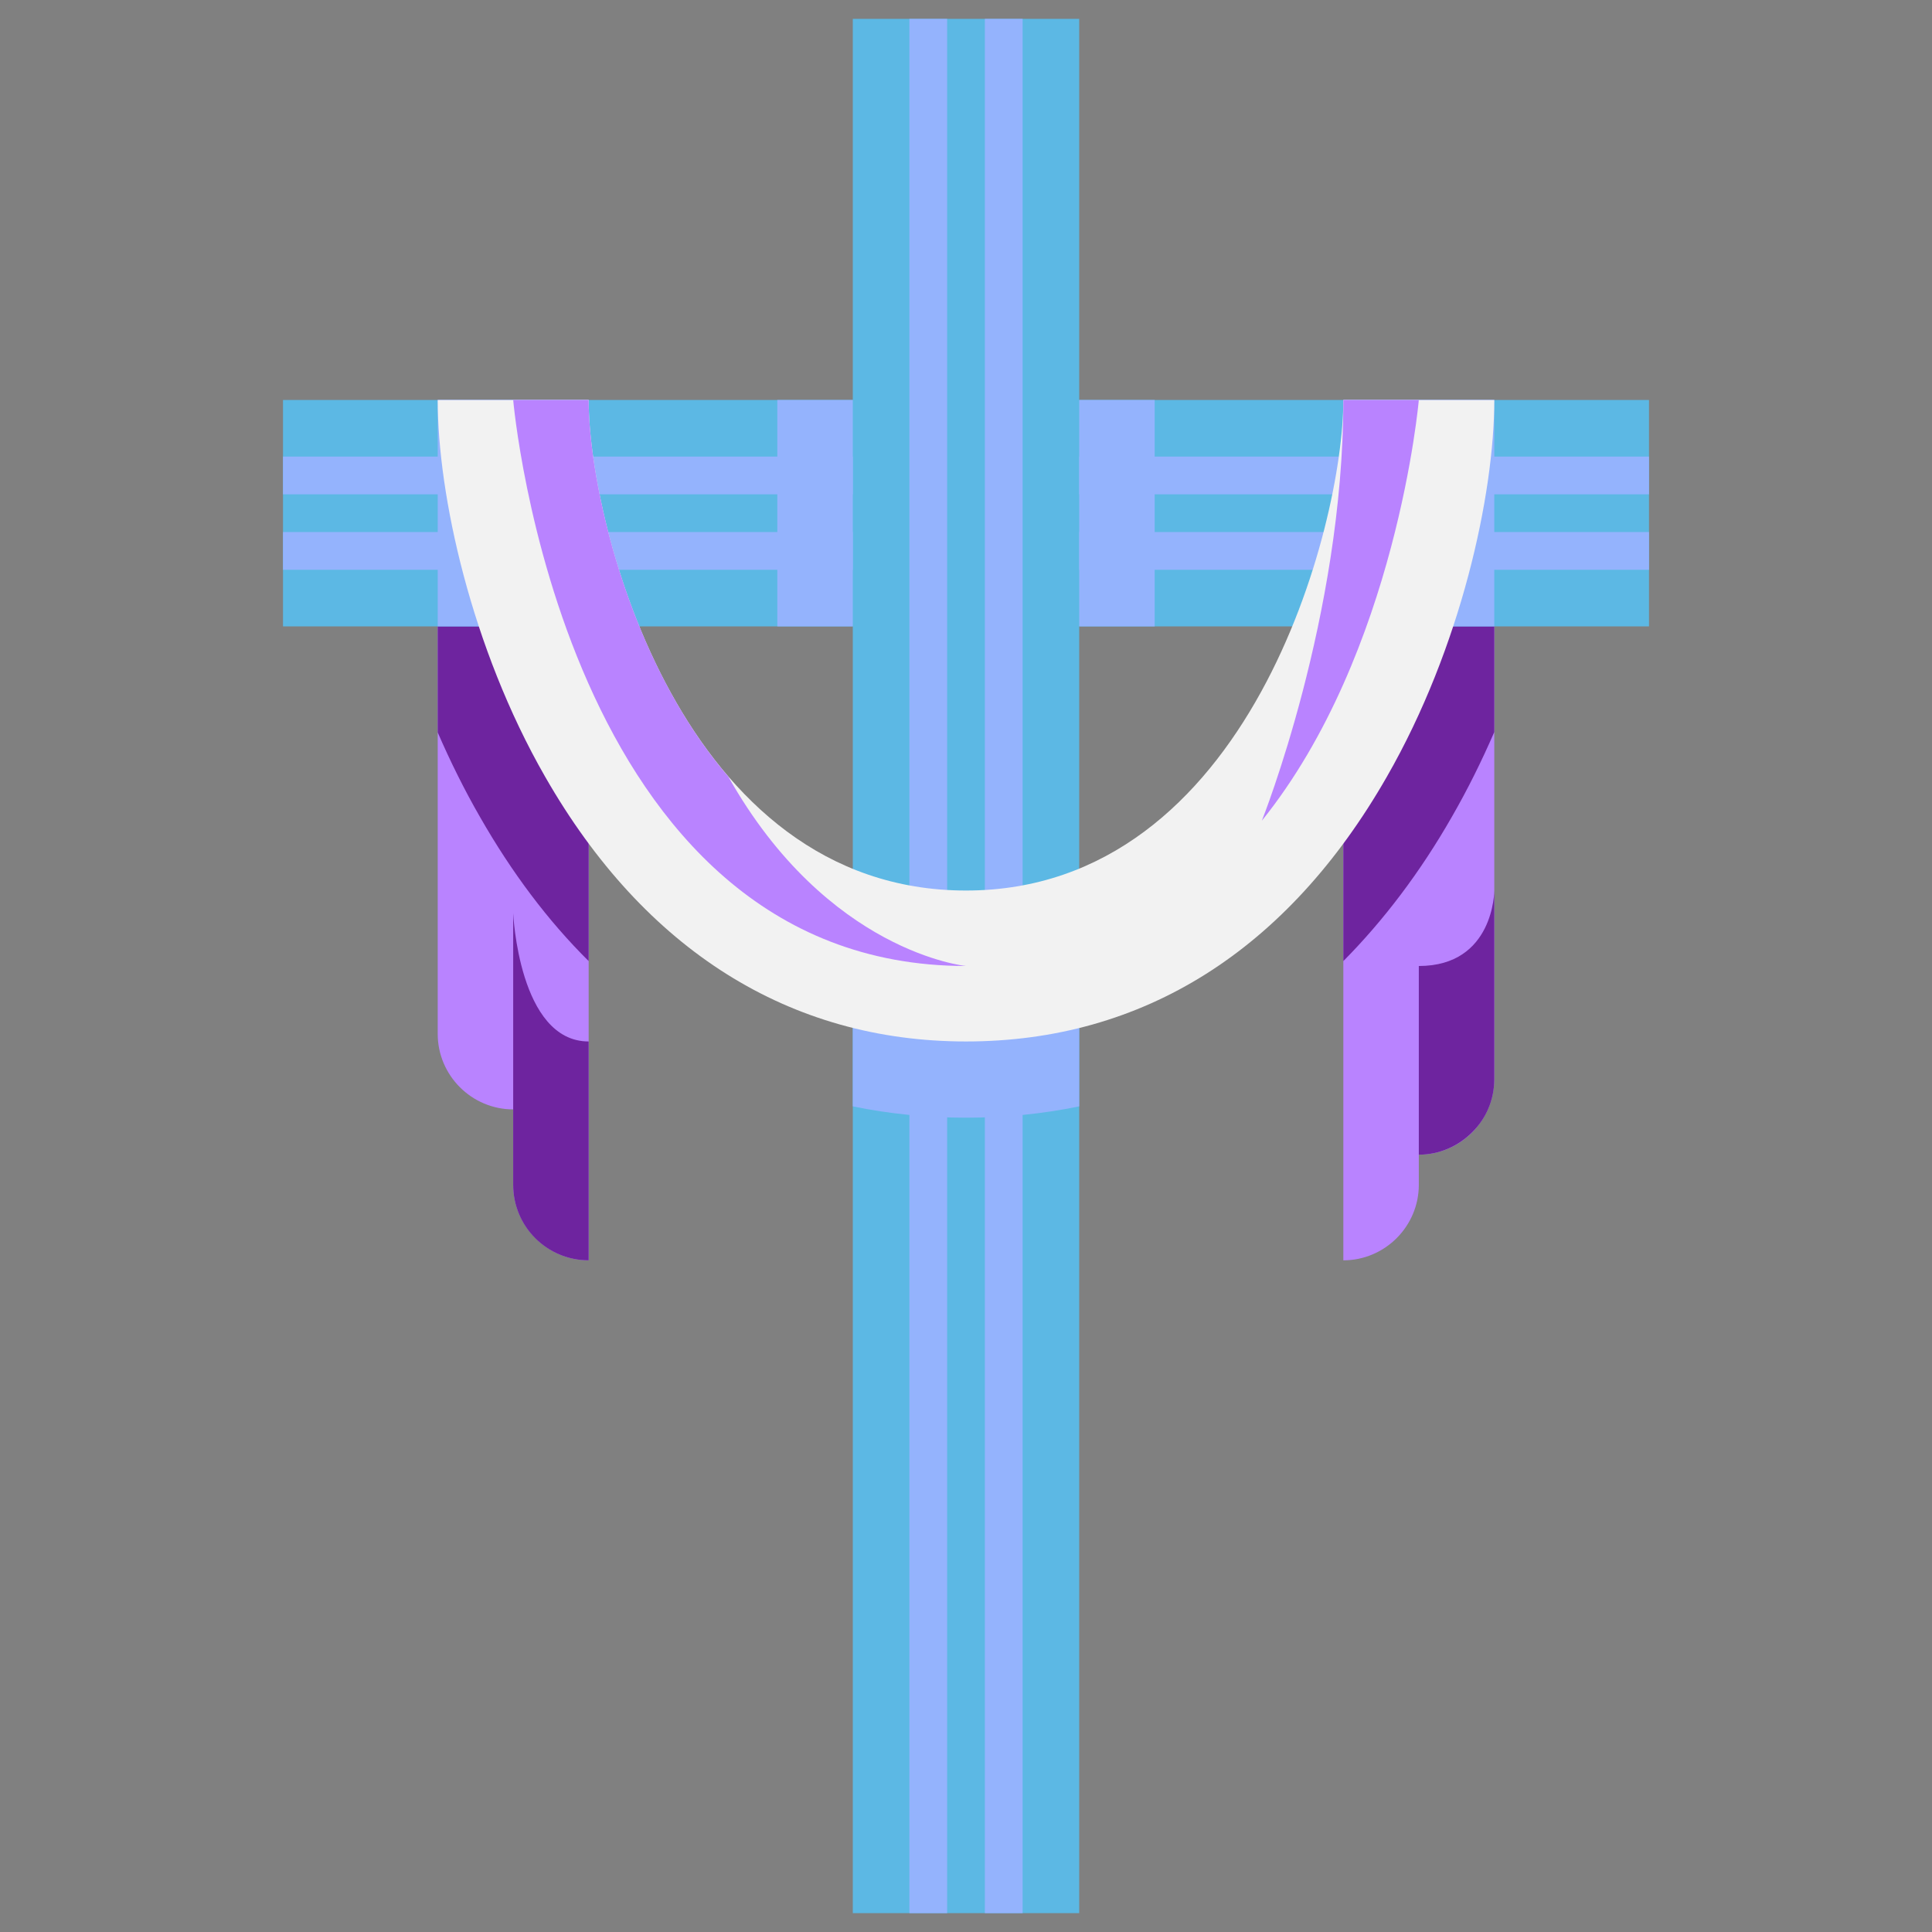
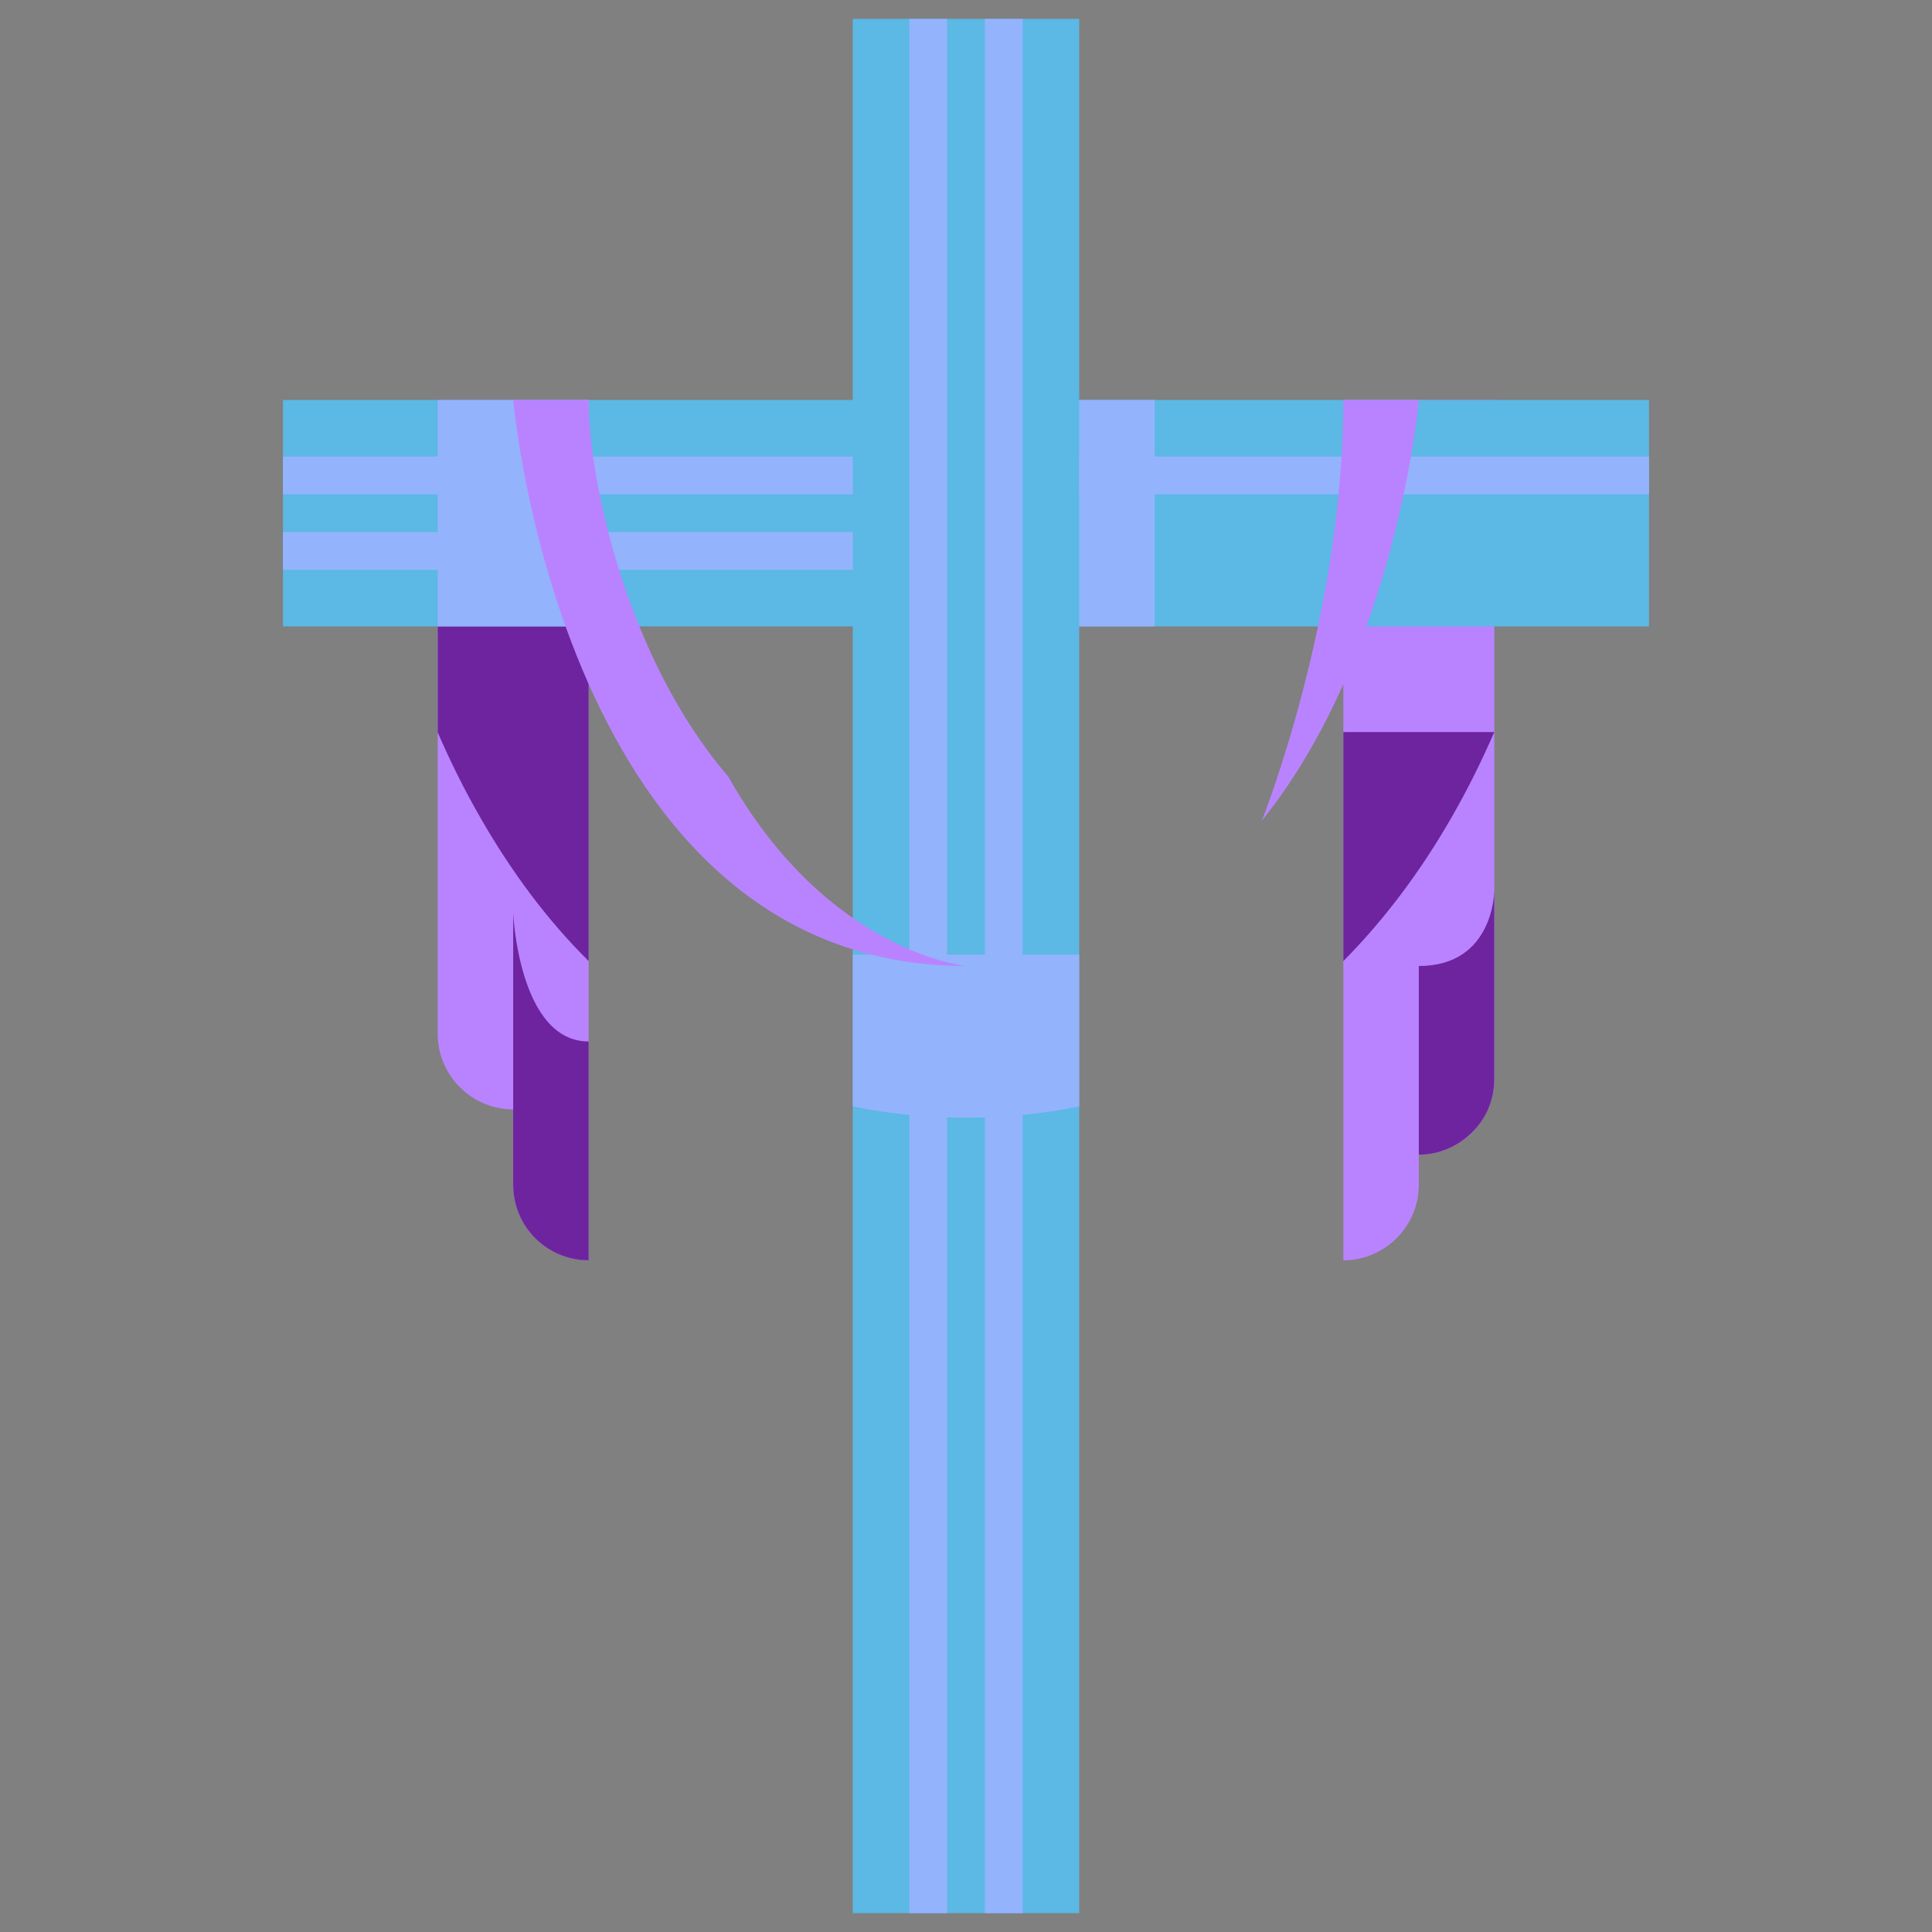
<svg xmlns="http://www.w3.org/2000/svg" enable-background="new 0 0 512 512" viewBox="0 0 512 512" id="Cross">
  <rect x="0" y="0" width="512" height="512" fill="#808080" stroke="none" />
  <path fill="#b983ff" d="M356,334c11,0,20-9,20-20v-8c11,0,20-9,20-20V106h-40V334L356,334z" class="coloref917b svgShape" />
-   <path fill="#6e249f" d="M356 254.7c10.7-10.8 20.4-23.6 28.8-38.3 4.2-7.3 7.9-14.8 11.2-22.4v-88h-40V254.7L356 254.7zM396 236v50c0 5.5-2.2 10.5-5.9 14.1-3.6 3.6-8.6 5.9-14.1 5.9v-50C396 256 396 236 396 236" class="colore96b4e svgShape" />
+   <path fill="#6e249f" d="M356 254.7c10.7-10.8 20.4-23.6 28.8-38.3 4.2-7.3 7.9-14.8 11.2-22.4h-40V254.7L356 254.7zM396 236v50c0 5.5-2.2 10.5-5.9 14.1-3.6 3.6-8.6 5.9-14.1 5.9v-50C396 256 396 236 396 236" class="colore96b4e svgShape" />
  <path fill="#b983ff" d="M156,334c-11,0-20-9-20-20v-20c-11,0-20-9-20-20V106h40V334L156,334z" class="coloref917b svgShape" />
  <path fill="#6e249f" d="M156 276v58c-11 0-20-8.9-20-20v-72C136 242 137.5 276 156 276M156 254.7V106h-40v88.1c3.3 7.6 7 15.1 11.2 22.4C135.6 231.2 145.2 244 156 254.7" class="colore96b4e svgShape" />
  <polygon fill="#5cb8e4" points="437 106 286 106 286 5 226 5 226 106 75 106 75 166 226 166 226 507 286 507 286 166 437 166 437 106" class="colore36414 svgShape" />
  <polygon fill="#94b3fd" fill-rule="evenodd" points="286 121 437 121 437 131 286 131 286 121" clip-rule="evenodd" class="colorb24e10 svgShape" />
-   <polygon fill="#94b3fd" fill-rule="evenodd" points="286 141 437 141 437 151 286 151 286 141" clip-rule="evenodd" class="colorb24e10 svgShape" />
  <polygon fill="#94b3fd" fill-rule="evenodd" points="75 121 226 121 226 131 75 131 75 121" clip-rule="evenodd" class="colorb24e10 svgShape" />
  <polygon fill="#94b3fd" fill-rule="evenodd" points="75 141 226 141 226 151 75 151 75 141" clip-rule="evenodd" class="colorb24e10 svgShape" />
  <polygon fill="#94b3fd" fill-rule="evenodd" points="241 5 251 5 251 507 241 507 241 5" clip-rule="evenodd" class="colorb24e10 svgShape" />
  <polygon fill="#94b3fd" fill-rule="evenodd" points="261 5 271 5 271 507 261 507 261 5" clip-rule="evenodd" class="colorb24e10 svgShape" />
  <path fill="#94b3fd" d="M226,253v40.2c9.7,2,19.7,3,30,3c10.3,0,20.3-1,30-3V253H226L226,253z" class="colorb24e10 svgShape" />
  <polygon fill="#94b3fd" fill-rule="evenodd" points="116 106 156 106 156 166 116 166 116 106" clip-rule="evenodd" class="colorb24e10 svgShape" />
-   <polygon fill="#94b3fd" fill-rule="evenodd" points="356 106 396 106 396 166 356 166 356 106" clip-rule="evenodd" class="colorb24e10 svgShape" />
-   <path fill="#f2f2f2" d="M396,106c0,25-8.8,65.6-28.5,99.9C341.2,251.8,303,276,256,276c-46.7,0-85.2-24.2-111.5-70.1C124.8,171.6,116,131,116,106h40c0,33.3,24.6,130,100,130c75,0,100-96.7,100-130H396L396,106z" class="colorf5b7a9 svgShape" />
  <path fill="#b983ff" d="M256 256c-107 0-120-150-120-150h20c0 21.3 10.1 68.5 37 99.8 0 0 0 0 0 0C219.3 252.5 256 256 256 256M376 106c0 0-5.8 67-41.6 111.5 0 0 21.6-54 21.6-111.5H376L376 106z" class="coloref917b svgShape" />
  <polygon fill="#94b3fd" fill-rule="evenodd" points="286 106 306 106 306 166 286 166 286 106" clip-rule="evenodd" class="colorb24e10 svgShape" />
-   <polygon fill="#94b3fd" fill-rule="evenodd" points="206 106 226 106 226 166 206 166 206 106" clip-rule="evenodd" class="colorb24e10 svgShape" />
</svg>